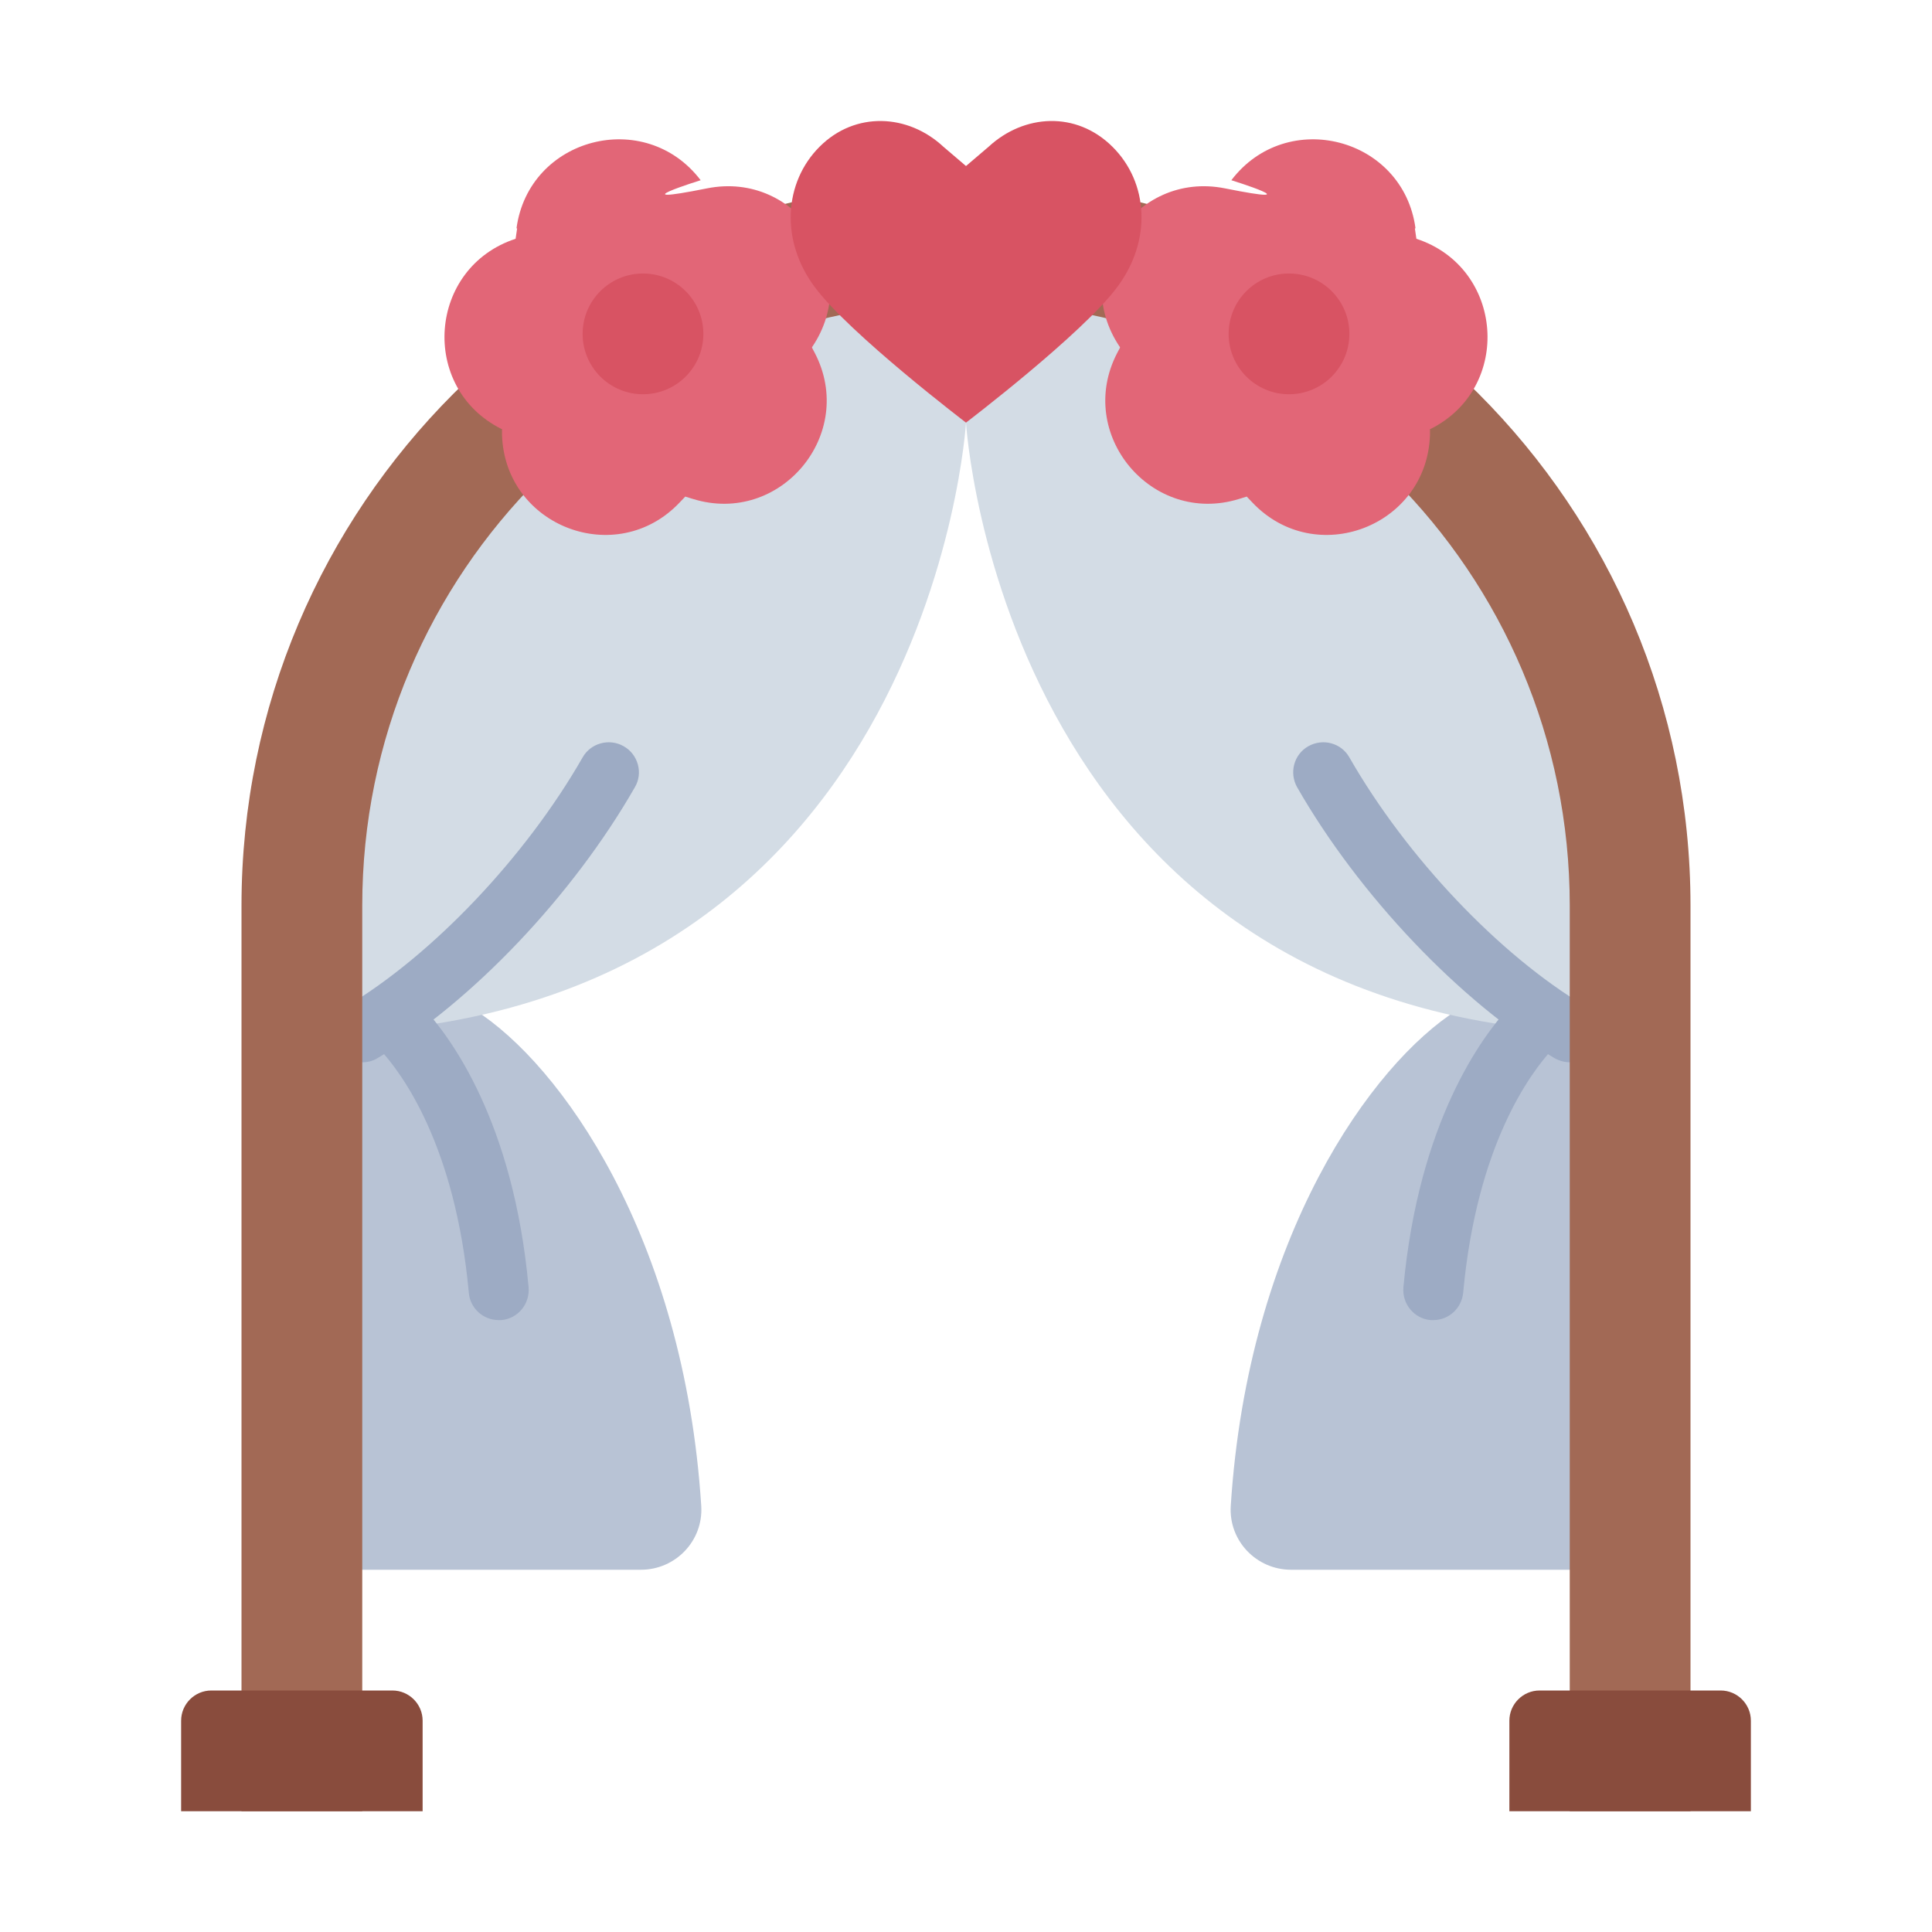
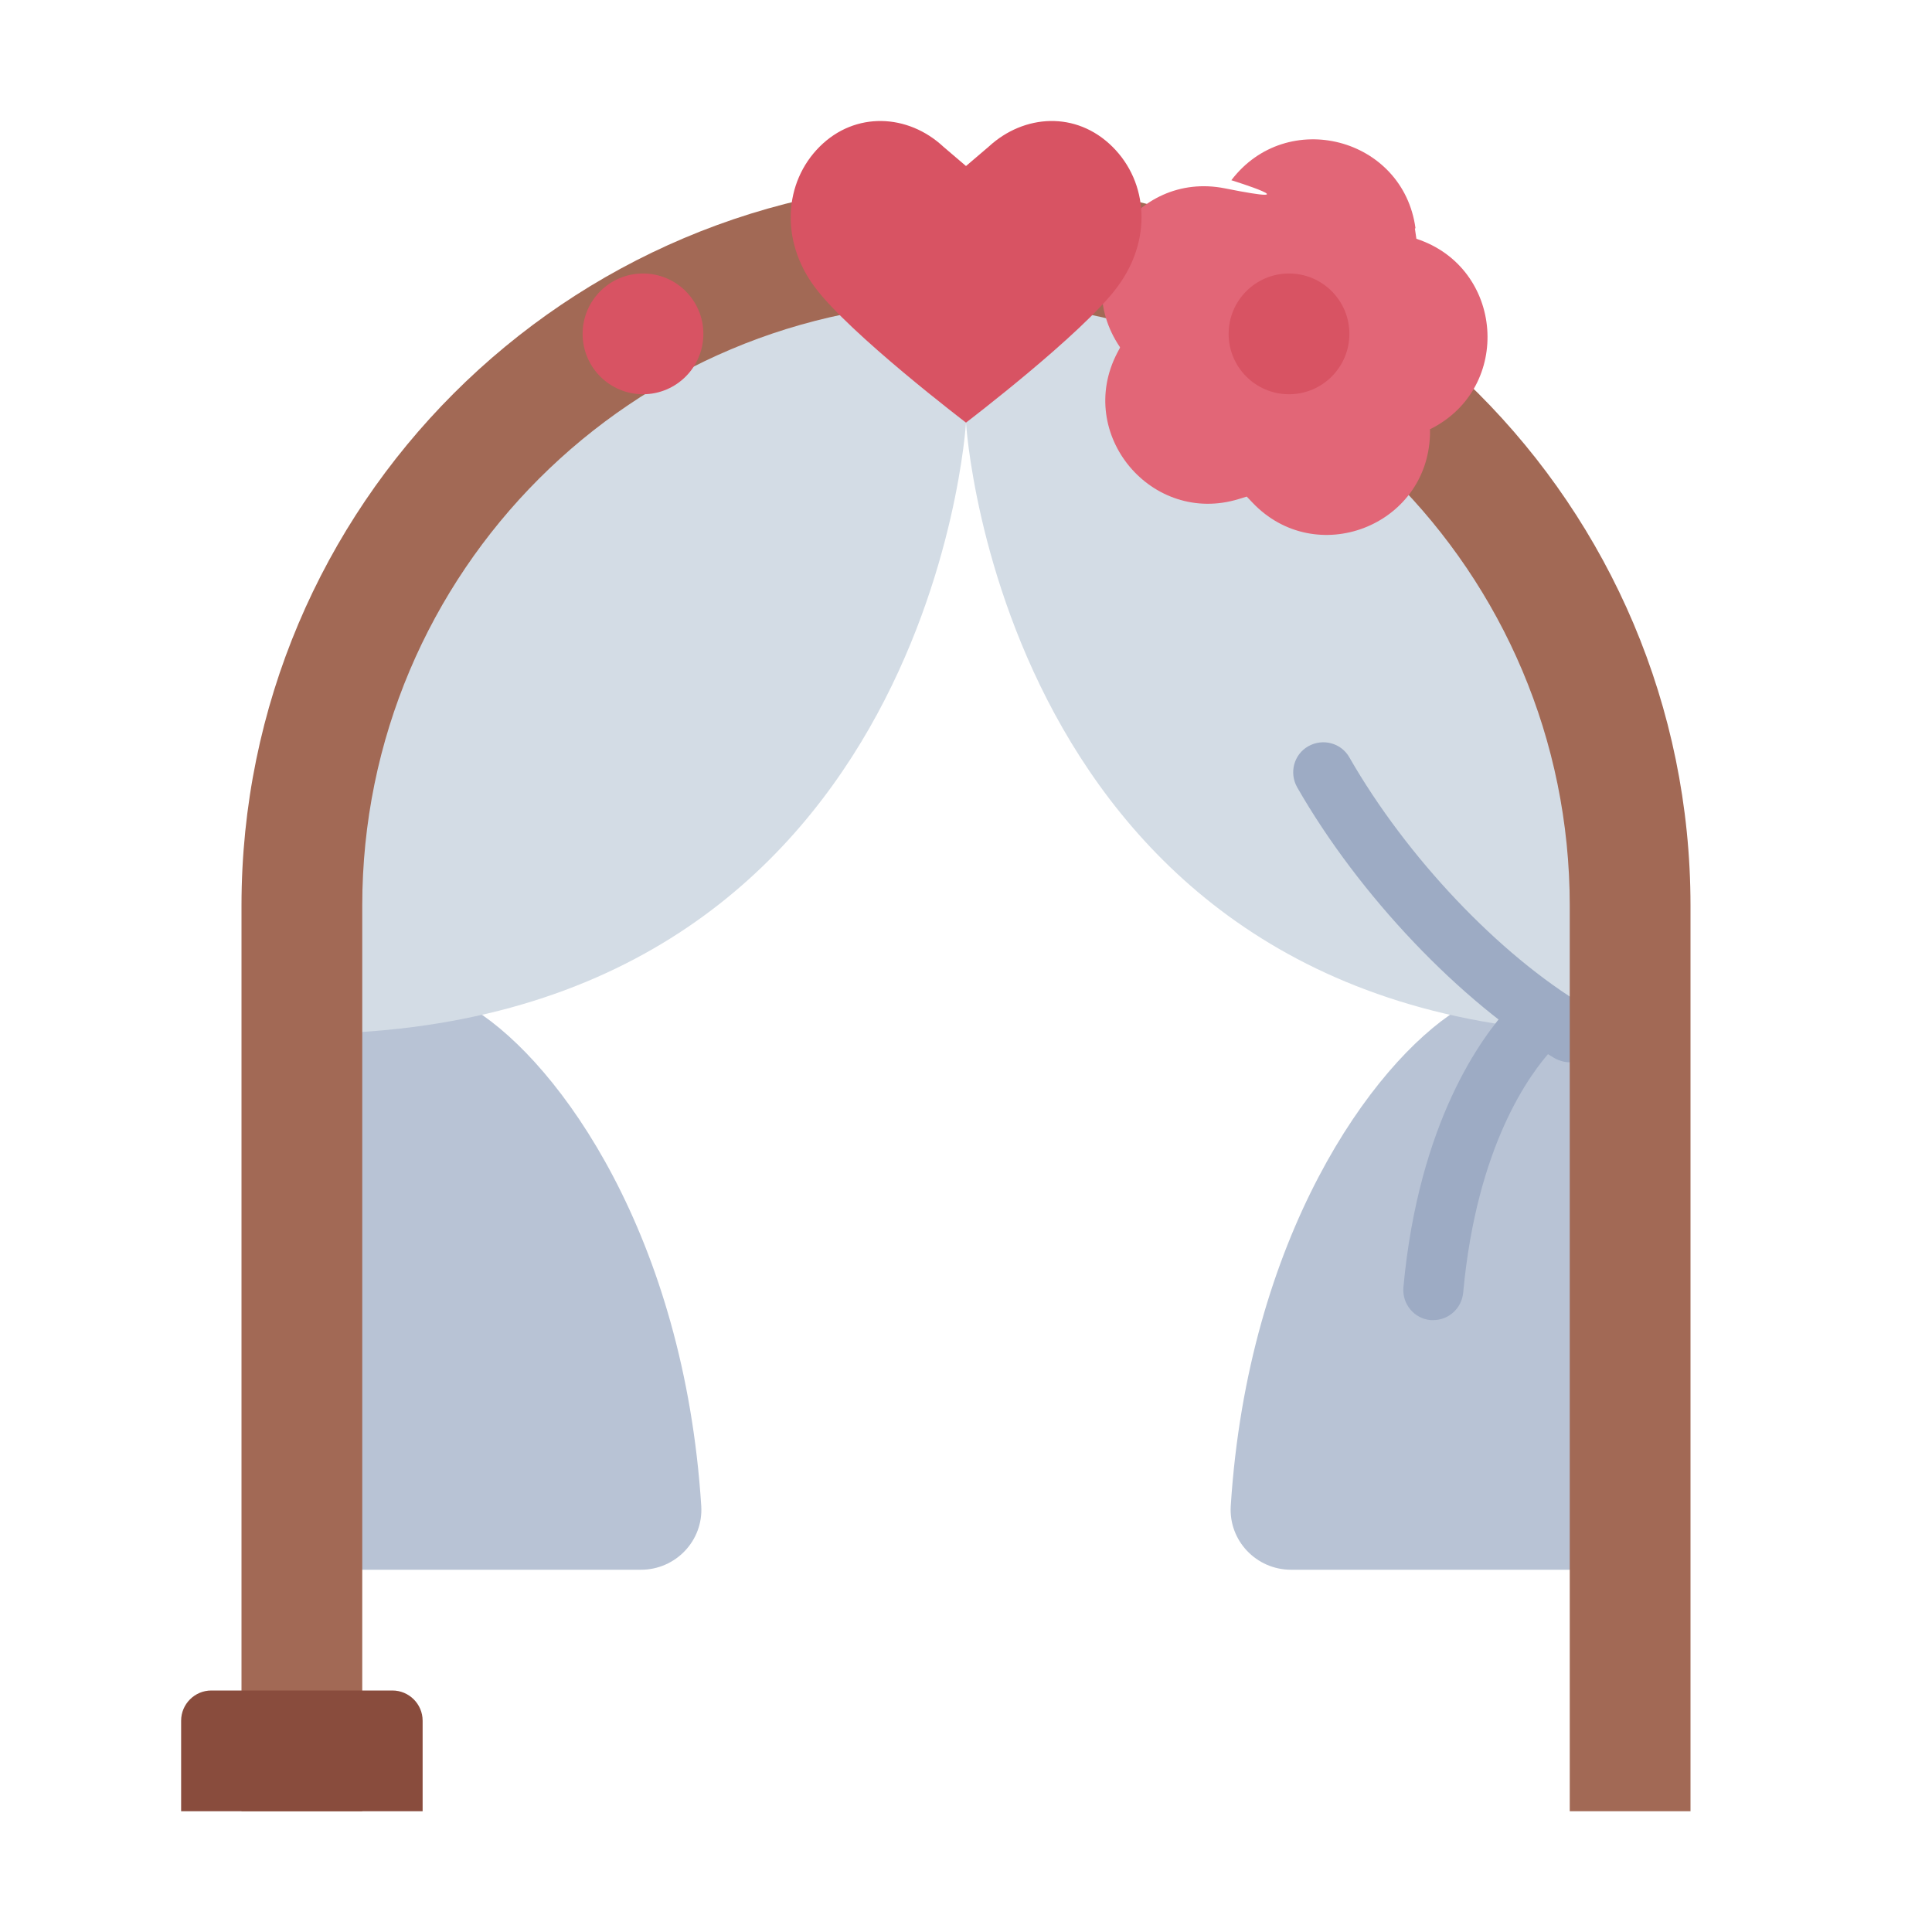
<svg xmlns="http://www.w3.org/2000/svg" id="Flat" height="512" viewBox="0 0 64 64" width="512">
  <g>
    <path d="m48.27 33.46c-2.82 1.78-6.93 7.5-7.5 16.43-.07 1.15.85 2.11 2 2.11h11.25s0-22.3 0-22.3l-5.75 3.75z" fill="#b8c3d5" />
    <path d="m54 34.25c-20.79 0-22-20.25-22-20.25v-5.23s11.88-.79 17.28 7.7 4.72 17.78 4.72 17.78z" fill="#d3dce5" />
    <g fill="#9dabc4">
      <path d="m52 35.19c-.17 0-.35-.05-.51-.14-3.12-1.87-6.47-5.39-8.52-8.97-.27-.48-.11-1.09.37-1.36s1.09-.11 1.36.37c1.89 3.3 4.96 6.54 7.81 8.24.47.28.63.9.35 1.37-.19.31-.52.49-.86.49z" />
      <path d="m47.48 43.73s-.06 0-.09 0c-.55-.05-.95-.54-.9-1.09.51-5.5 2.61-8.3 3.48-9.25.38-.41 1.01-.43 1.41-.05s.43 1.01.05 1.41c-.74.8-2.51 3.18-2.96 8.07-.05.52-.48.91-.99.91z" />
    </g>
  </g>
  <g>
    <path d="m15.73 33.46c2.82 1.78 6.93 7.5 7.5 16.43.07 1.15-.85 2.11-2 2.11h-11.26s0-22.3 0-22.3l5.75 3.75z" fill="#b8c3d5" />
    <path d="m10 34.25c20.79 0 22-20.25 22-20.25v-5.23s-11.88-.79-17.28 7.7-4.72 17.78-4.72 17.78z" fill="#d3dce5" />
    <g fill="#9dabc4">
-       <path d="m12 35.19c-.34 0-.67-.17-.86-.49-.28-.47-.13-1.09.35-1.37 2.85-1.71 5.92-4.94 7.81-8.24.27-.48.89-.64 1.36-.37.48.27.65.89.37 1.36-2.05 3.58-5.39 7.1-8.52 8.97-.16.1-.34.14-.51.14z" />
-       <path d="m16.52 43.73c-.51 0-.95-.39-.99-.91-.45-4.89-2.22-7.28-2.96-8.07-.38-.4-.35-1.04.05-1.41.41-.38 1.04-.35 1.41.05.88.95 2.98 3.75 3.48 9.25.05.55-.35 1.04-.9 1.09-.03 0-.06 0-.09 0z" />
-     </g>
+       </g>
  </g>
  <path d="m8 30v30h4v-30c0-11.05 8.95-20 20-20 11.05 0 20 8.95 20 20v30h4v-30c0-13.25-10.75-24-24-24-13.25 0-24 10.75-24 24z" fill="#a26955" />
  <path d="m7 56h6c.55 0 1 .45 1 1v3h-8v-3c0-.55.45-1 1-1z" fill="#894c3d" />
-   <path d="m51 56h6c.55 0 1 .45 1 1v3h-8v-3c0-.55.45-1 1-1z" fill="#894c3d" />
  <g>
    <path d="m46.87 7.57.05.34c2.9.95 3.2 4.93.47 6.3h-.02s0 .2 0 .2c-.1 3.03-3.79 4.44-5.88 2.24l-.19-.2-.26.08c-2.89.89-5.43-2.15-4.03-4.84l.09-.17v-.02c-1.72-2.53.48-5.86 3.48-5.26s.21-.27.21-.27c1.84-2.42 5.69-1.42 6.1 1.59z" fill="#e26677" />
    <circle cx="42.7" cy="11.06" fill="#d85363" r="2" />
  </g>
  <g>
-     <path d="m17.13 7.57-.05.34c-2.9.95-3.2 4.93-.47 6.3h.02s0 .2 0 .2c.1 3.03 3.79 4.44 5.88 2.24l.19-.2.26.08c2.89.89 5.43-2.15 4.03-4.84l-.09-.17v-.02c1.72-2.53-.48-5.86-3.48-5.26s-.21-.27-.21-.27c-1.84-2.42-5.69-1.42-6.1 1.59z" fill="#e26677" />
    <circle cx="21.3" cy="11.06" fill="#d85363" r="2" />
  </g>
  <path d="m37.01 9.51c-1.15 1.55-5.01 4.49-5.01 4.49s-3.86-2.94-5.01-4.49c-1.15-1.54-1.02-3.47.16-4.65s2.93-1.09 4.1 0l.75.64.75-.64c1.17-1.08 2.9-1.19 4.1 0s1.31 3.11.16 4.65z" fill="#d85363" />
</svg>